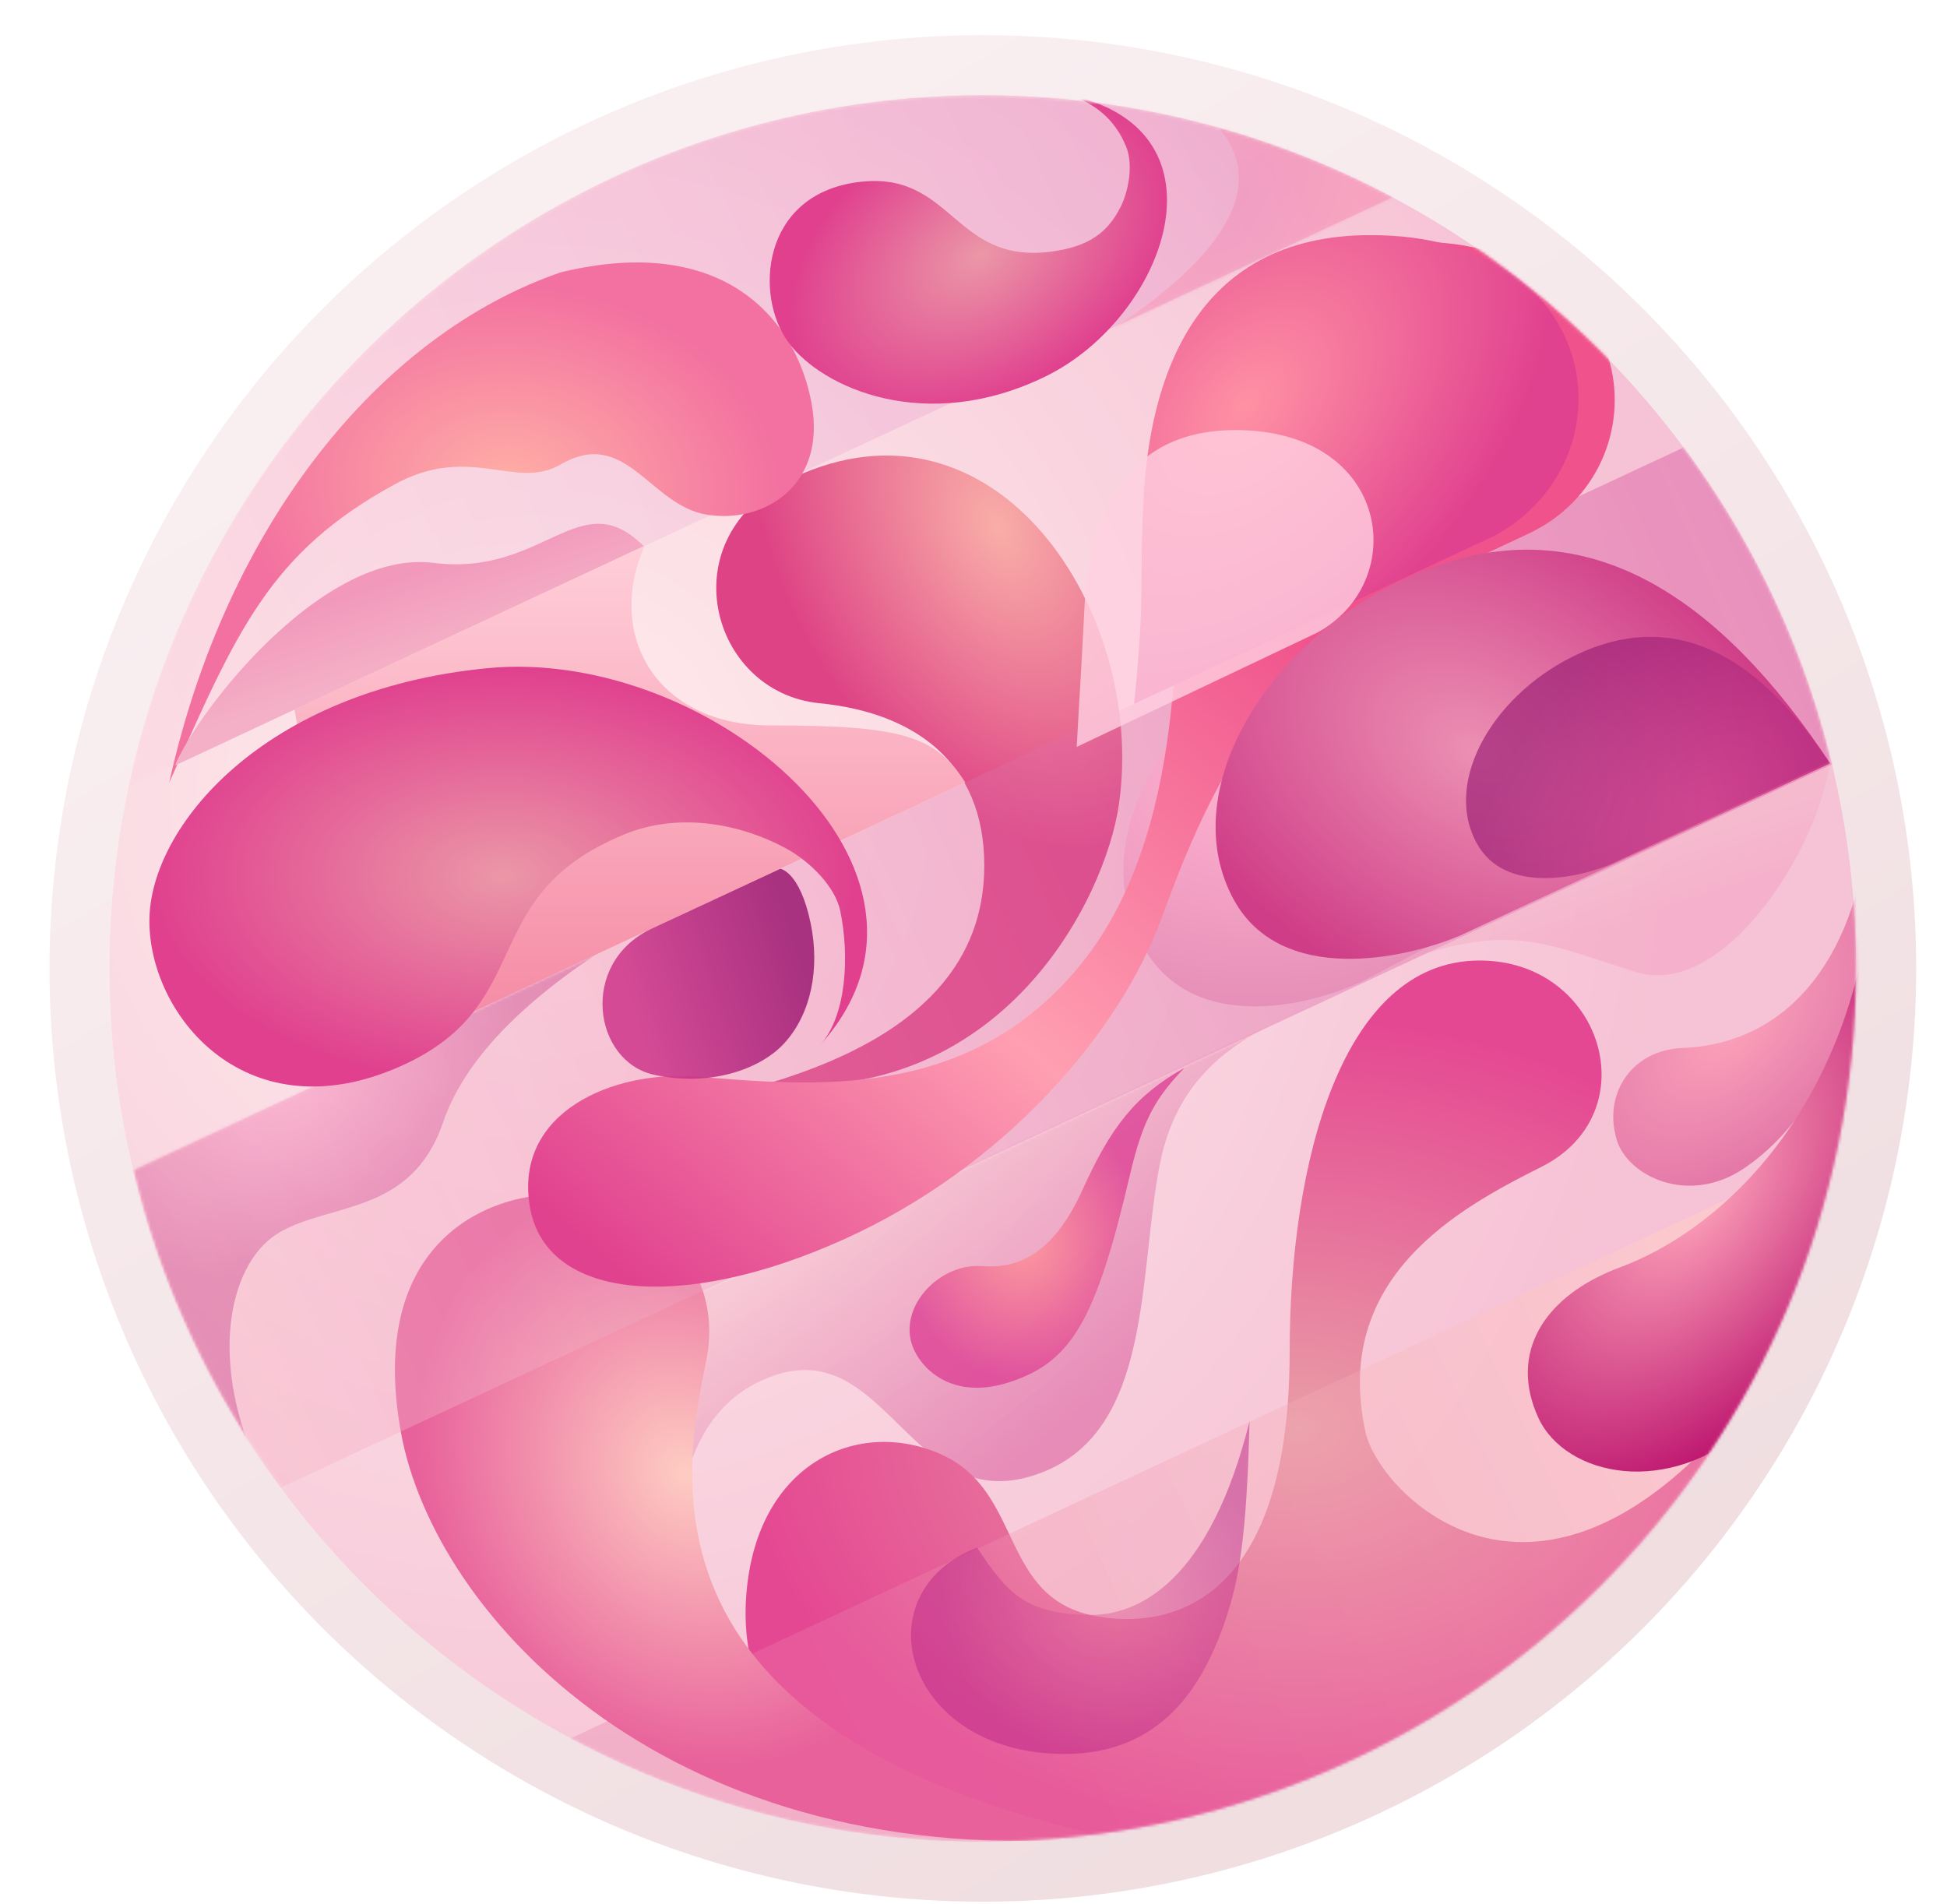
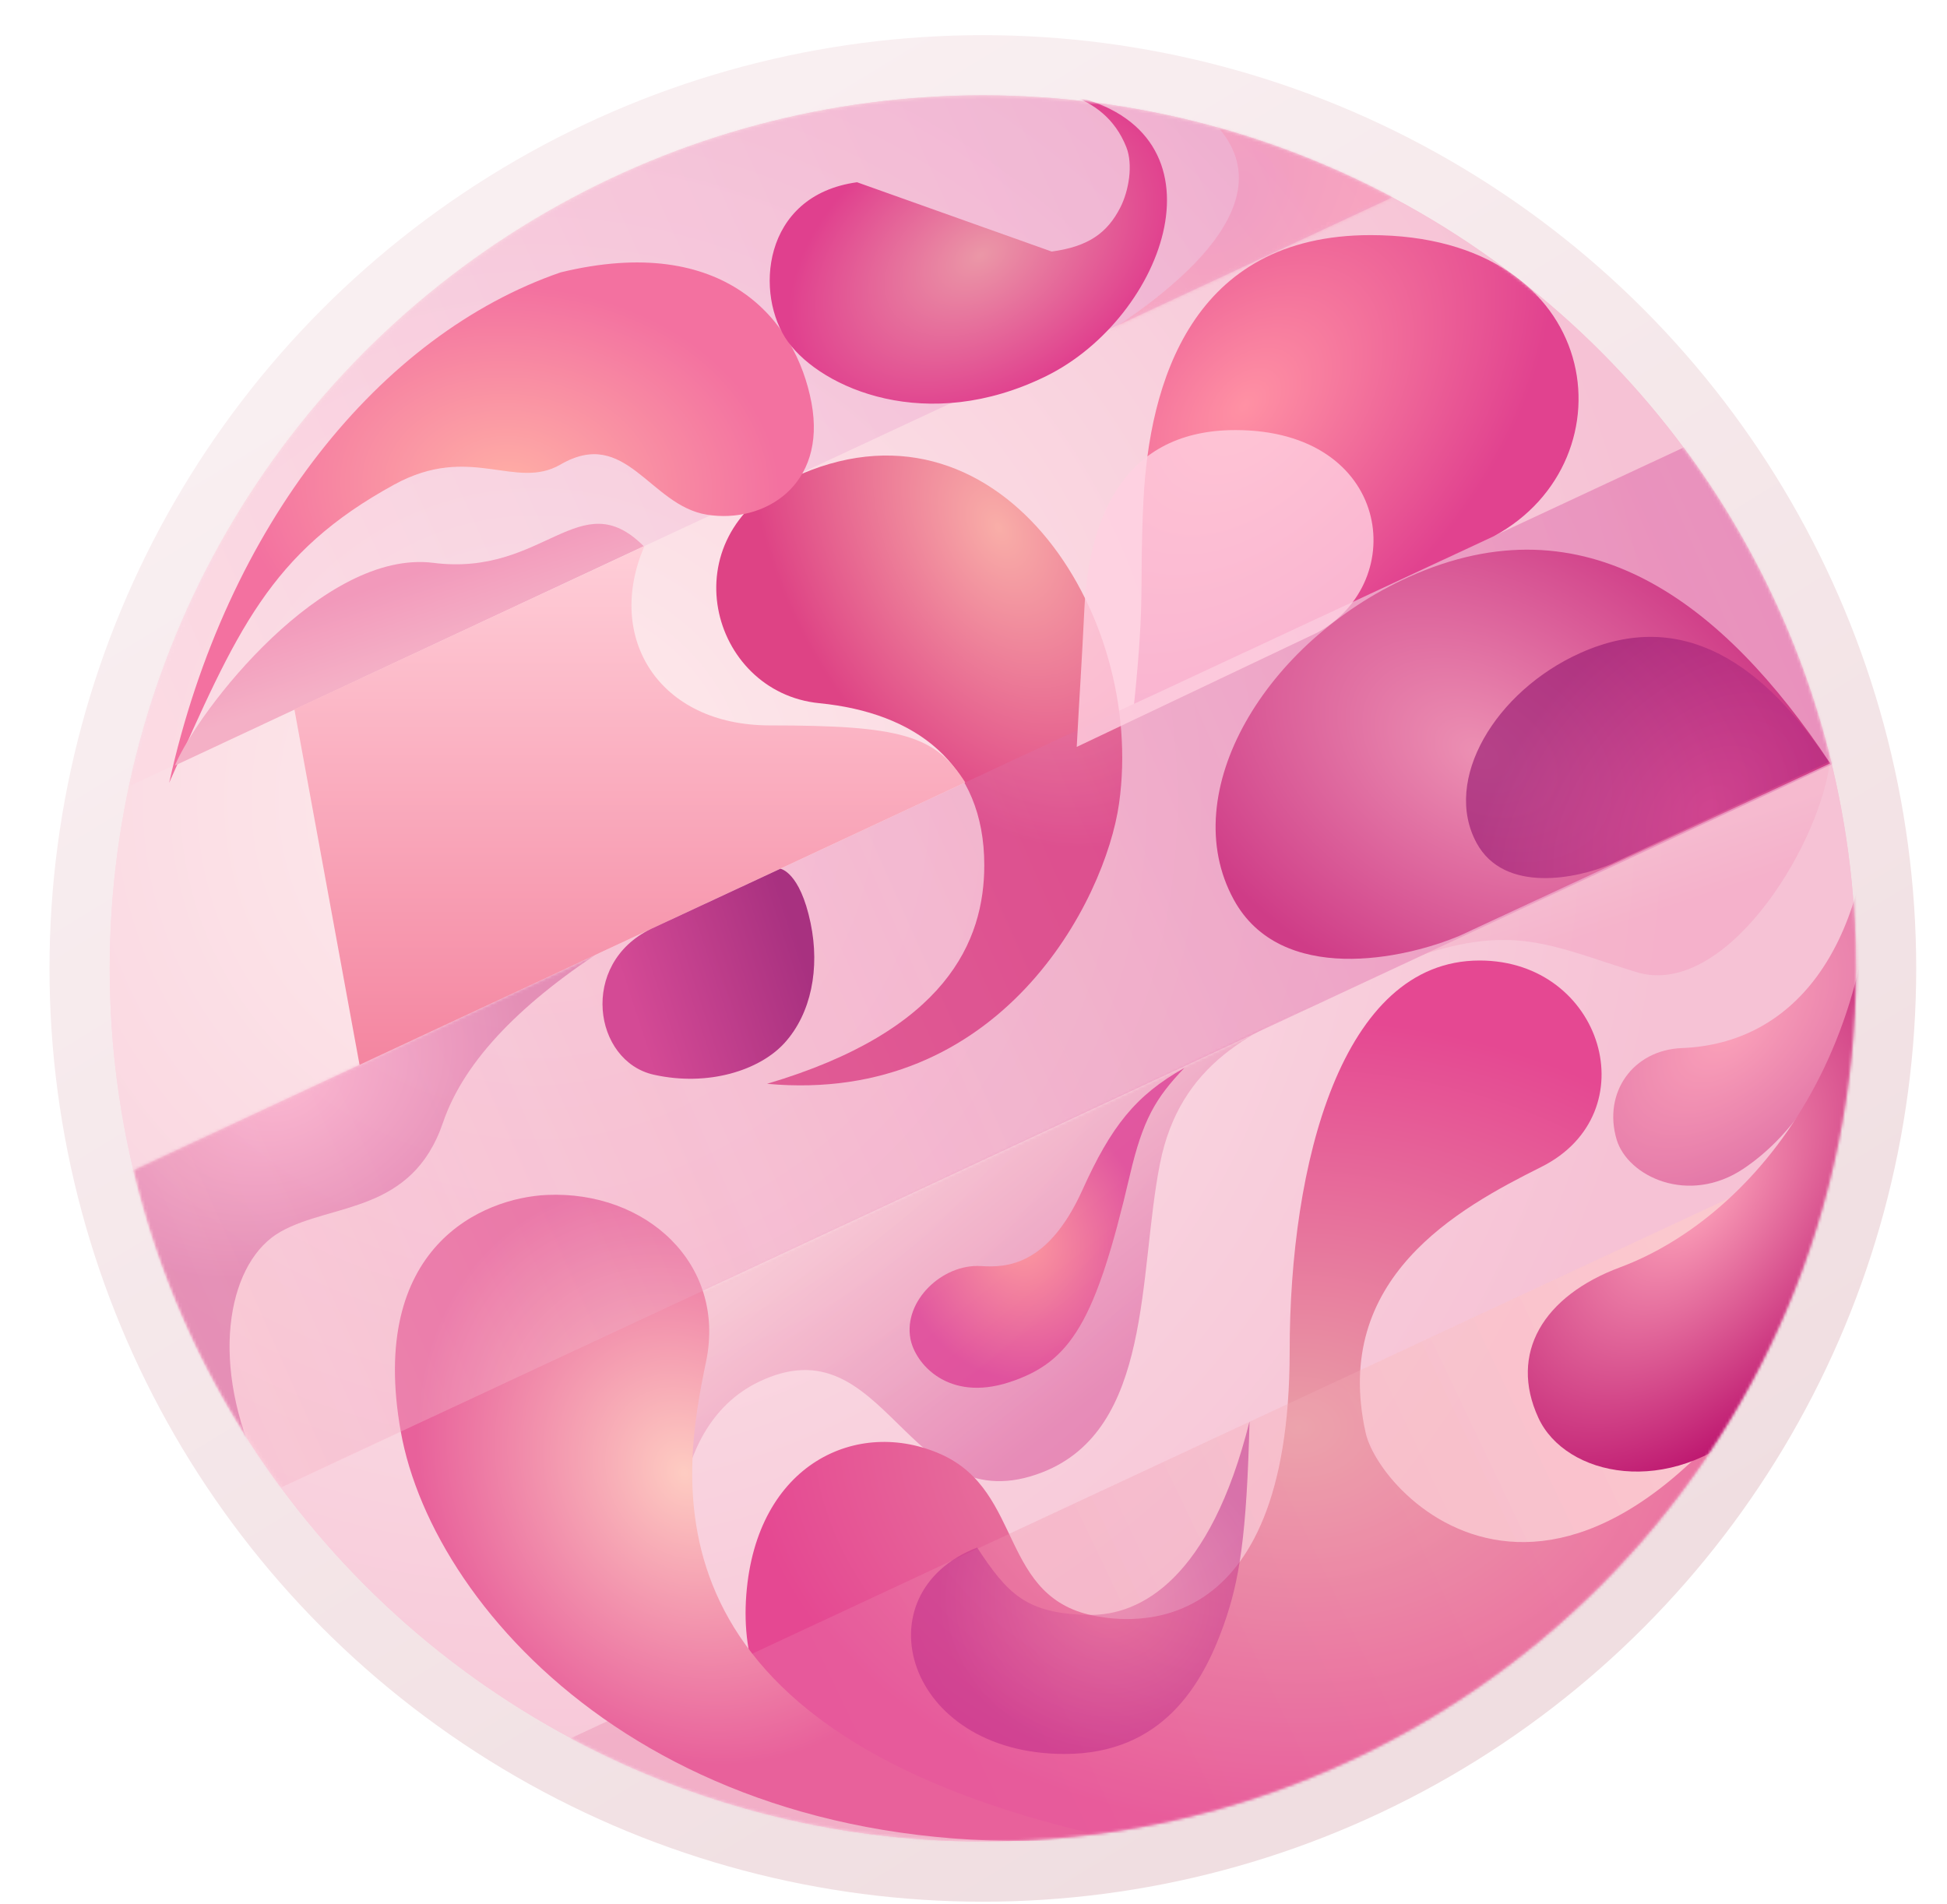
<svg xmlns="http://www.w3.org/2000/svg" width="679" height="664" viewBox="0 0 679 664" fill="none">
  <circle cx="342.76" cy="337.761" r="315" fill="url(#paint0_radial_1052_28)" stroke="url(#paint1_linear_1052_28)" stroke-width="21" />
  <g filter="url(#filter0_d_1052_28)">
    <ellipse cx="536.5" cy="260.5" rx="96.5" ry="77.5" fill="#C4C4C4" />
    <ellipse cx="299.5" cy="117.5" rx="96.5" ry="77.5" fill="#C4C4C4" />
    <ellipse cx="583.748" cy="421.555" rx="96.5" ry="48" transform="rotate(-71.294 583.748 421.555)" fill="#C4C4C4" />
    <ellipse cx="110" cy="325.5" rx="96.5" ry="70" transform="rotate(90 110 325.5)" fill="#C4C4C4" />
    <ellipse cx="230.191" cy="534.214" rx="96.5" ry="70" transform="rotate(54.249 230.191 534.214)" fill="#C4C4C4" />
  </g>
  <circle cx="342.76" cy="337.761" r="304.5" fill="url(#paint2_radial_1052_28)" />
  <mask id="mask0_1052_28" style="mask-type:alpha" maskUnits="userSpaceOnUse" x="38" y="33" width="610" height="610">
    <circle cx="342.76" cy="337.761" r="304.5" fill="url(#paint3_radial_1052_28)" />
  </mask>
  <g mask="url(#mask0_1052_28)">
    <g style="mix-blend-mode:multiply">
      <mask id="mask1_1052_28" style="mask-type:alpha" maskUnits="userSpaceOnUse" x="38" y="33" width="610" height="610">
        <g style="mix-blend-mode:screen" opacity="0.4">
          <circle cx="342.76" cy="337.761" r="304.5" fill="url(#paint4_radial_1052_28)" />
        </g>
      </mask>
      <g mask="url(#mask1_1052_28)">
        <rect opacity="0.33" x="-85.043" y="200.295" width="653" height="122" transform="rotate(-25 -85.043 200.295)" fill="url(#paint5_linear_1052_28)" />
        <rect opacity="0.46" x="18.076" y="421.434" width="653" height="122" transform="rotate(-25 18.076 421.434)" fill="url(#paint6_linear_1052_28)" />
        <rect x="162.982" y="623.087" width="560.786" height="122" transform="rotate(-25 162.982 623.087)" fill="url(#paint7_linear_1052_28)" />
      </g>
    </g>
    <mask id="mask2_1052_28" style="mask-type:alpha" maskUnits="userSpaceOnUse" x="44" y="33" width="442" height="242">
      <path fill-rule="evenodd" clip-rule="evenodd" d="M485.638 68.794L44.878 274.324C74.063 136.601 196.344 33.261 342.76 33.261C394.396 33.261 443.03 46.113 485.638 68.794Z" fill="url(#paint8_linear_1052_28)" />
    </mask>
    <g mask="url(#mask2_1052_28)">
      <path opacity="0.5" d="M424 43.5C448.186 69.5 413.5 100 376.5 122L515 60C478 47.333 408 26.3 424 43.5Z" fill="url(#paint9_radial_1052_28)" />
    </g>
    <g opacity="0.6" filter="url(#filter1_d_1052_28)">
      <path d="M595.105 407.557C627.139 386.037 645.26 334.469 640 273.5C637.939 331.589 612.214 364.015 573.55 365.536C556.47 366.207 545.965 381.084 550.775 397.395C554.574 410.28 575.848 420.493 595.105 407.557Z" fill="url(#paint10_radial_1052_28)" />
    </g>
    <g opacity="0.4">
      <mask id="mask3_1052_28" style="mask-type:alpha" maskUnits="userSpaceOnUse" x="97" y="266" width="551" height="341">
        <path fill-rule="evenodd" clip-rule="evenodd" d="M640.841 400.258C645.049 380.086 647.26 359.182 647.26 337.761C647.26 313.241 644.362 289.398 638.89 266.556L97.913 518.818C124.654 554.921 159.191 584.903 199.036 606.275L640.841 400.258Z" fill="url(#paint11_linear_1052_28)" />
      </mask>
      <g mask="url(#mask3_1052_28)">
        <path d="M464.723 348.033C467.299 347.021 469.896 346.016 472.5 345L464.723 348.033C436.87 358.978 411.441 370.759 404.5 406C396.917 444.5 402 498.5 363.5 513.5C316 532.007 309.5 460.182 264.5 482C231.5 498 231.5 549.5 245 579.5C255.8 603.5 201.167 511.167 172.5 462L464.723 348.033Z" fill="url(#paint12_linear_1052_28)" />
      </g>
    </g>
    <g filter="url(#filter2_d_1052_28)">
      <path d="M247.261 556.261C243.761 602.261 277.261 638.761 369.761 640.761C473.76 633.261 587.76 567.261 632.76 432.261C542.265 599.734 468.598 523.734 463.265 499.734C451.265 445.734 495.5 421.5 524.5 407C562 388.25 546 335 503 335C454.695 335 436.76 406.261 436.76 471.261C436.76 574.261 379.76 565.468 369.761 563.761C335.26 557.87 344.26 520.261 315.26 507.261C286.26 494.261 250.761 510.261 247.261 556.261Z" fill="url(#paint13_radial_1052_28)" />
    </g>
    <g opacity="0.5">
      <mask id="mask4_1052_28" style="mask-type:alpha" maskUnits="userSpaceOnUse" x="38" y="33" width="610" height="610">
        <g style="mix-blend-mode:screen" opacity="0.4">
          <circle cx="342.76" cy="337.761" r="304.5" fill="url(#paint14_radial_1052_28)" />
        </g>
      </mask>
      <g mask="url(#mask4_1052_28)">
        <rect x="162.982" y="623.087" width="560.786" height="122" transform="rotate(-25 162.982 623.087)" fill="url(#paint15_linear_1052_28)" />
      </g>
    </g>
    <g filter="url(#filter3_d_1052_28)">
      <path d="M597.741 496.735C645.567 453.396 662.408 366.133 639 266.5C649.597 363.132 599 424.5 552 442C525.208 451.976 513.142 472 523.5 494.5C532.895 514.907 568.992 522.788 597.741 496.735Z" fill="url(#paint16_radial_1052_28)" />
    </g>
    <g filter="url(#filter4_d_1052_28)">
      <path d="M126.76 499.261C138.26 563.761 221.26 654.261 373.26 640.761C207.76 603.76 225.093 514.429 233.26 474.761C240.26 440.761 212.26 415.227 177.76 416.761C155.26 417.761 115.26 434.761 126.76 499.261Z" fill="url(#paint17_radial_1052_28)" />
    </g>
    <path d="M390.26 280.261C385.439 314.261 349 385.5 267.5 378C330 359.5 343.26 328.261 343.26 301.761C343.26 266.107 319.1 248.538 285.76 245.261C247.5 241.5 233 187.172 276.26 166.761C347.26 133.261 399.76 213.261 390.26 280.261Z" fill="url(#paint18_radial_1052_28)" />
    <g opacity="0.7">
      <mask id="mask5_1052_28" style="mask-type:alpha" maskUnits="userSpaceOnUse" x="38" y="33" width="610" height="610">
        <g style="mix-blend-mode:screen" opacity="0.4">
          <circle cx="342.76" cy="337.761" r="304.5" fill="url(#paint19_radial_1052_28)" />
        </g>
      </mask>
      <g mask="url(#mask5_1052_28)">
        <rect x="18.076" y="421.434" width="653" height="122" transform="rotate(-25 18.076 421.434)" fill="url(#paint20_linear_1052_28)" />
      </g>
    </g>
    <g opacity="0.4">
      <mask id="mask6_1052_28" style="mask-type:alpha" maskUnits="userSpaceOnUse" x="46" y="156" width="593" height="363">
        <path fill-rule="evenodd" clip-rule="evenodd" d="M638.89 266.556L97.913 518.818C73.831 486.305 56.071 448.828 46.45 408.203L587.141 156.074C611.309 188.529 629.164 225.962 638.89 266.556Z" fill="url(#paint21_radial_1052_28)" />
      </mask>
      <g mask="url(#mask6_1052_28)">
        <path d="M98 429.5C80 439.5 73 473 89 509.5L17 416C80 387.167 185 329.5 213 329.5C182.5 349 162 369.5 154.5 391.5C143.671 423.265 116 419.5 98 429.5Z" fill="url(#paint22_radial_1052_28)" />
      </g>
    </g>
    <g filter="url(#filter5_d_1052_28)">
      <path d="M270 140.5C264.625 111.655 239.68 81.095 182.5 95C119.806 116.626 66 182.559 46 273C69.569 220.164 80.875 192.87 124.5 169C151 154.5 166.712 171.167 182.5 162C205.319 148.75 213.549 176.255 233.5 179.5C253.451 182.745 275.375 169.346 270 140.5Z" fill="url(#paint23_radial_1052_28)" />
    </g>
    <path d="M61 267L224.5 190.5C202.223 168.207 189.77 201.207 151.193 196.314C112.745 191.436 69.087 247.681 61 267Z" fill="url(#paint24_linear_1052_28)" />
    <path opacity="0.4" d="M638 267L494.5 333.5C528 322.209 540.757 329.736 570.5 339C601 348.5 633.5 297 638 267Z" fill="url(#paint25_linear_1052_28)" />
-     <path d="M466 211C527.404 179.453 567.559 209.459 605 273.6L476.197 341.745C456.728 351.205 413.695 361.612 397.321 327.554C376.853 284.983 416.223 236.574 466 211Z" fill="url(#paint26_radial_1052_28)" />
    <g filter="url(#filter6_d_1052_28)">
-       <path d="M479.765 84.235C561.276 84.235 568.26 163.878 519.76 186.262C506.76 192.262 482.76 203.762 472.26 209.762C426.771 235.756 406.76 279.762 392.26 319.762C377.76 359.762 337.76 406.762 281.26 432.262C224.76 457.762 177.217 453.5 171.76 420.762C166.304 388.024 200.5 373.187 230 375.501C270 378.638 323.76 384.262 362.76 337.762C401.76 291.262 396.76 215.762 398.76 174.762C400.76 133.762 417.265 84.235 479.765 84.235Z" fill="url(#paint27_linear_1052_28)" />
-     </g>
+       </g>
    <path d="M478 82C559.511 82 570 160.5 521 187L395.5 245.5C399.5 206.5 397.261 205.5 398.76 174.762C400.76 133.762 415.5 82 478 82Z" fill="url(#paint28_radial_1052_28)" />
    <g opacity="0.8" filter="url(#filter7_i_1052_28)">
      <path d="M450.819 135C504.981 135 511.951 187.814 479.392 205.642L395.5 245.5C396.5 226.5 397.223 217 398.167 197.409C399.495 169.825 409.29 135 450.819 135Z" fill="#FFD1E1" />
    </g>
    <path d="M491.26 201.26C552.76 173.471 600.765 209.734 638.265 266.234L509.26 326.26C489.76 334.594 446.66 343.76 430.26 313.76C409.76 276.26 441.405 223.788 491.26 201.26Z" fill="url(#paint29_radial_1052_28)" />
    <path opacity="0.7" d="M550.992 227.803C587.283 211.429 615.636 232.442 637.765 265.734L561.613 301.457C550.107 306.367 524.674 311.768 514.996 294.091C502.899 271.995 521.573 241.076 550.992 227.803Z" fill="url(#paint30_radial_1052_28)" />
    <path fill-rule="evenodd" clip-rule="evenodd" d="M336.621 272.894L125.389 371.393L102.661 247.379L224.756 190.445C210.929 222.282 229.621 253 268.5 253C313.948 253 326.207 256.417 336.621 272.894Z" fill="url(#paint31_linear_1052_28)" />
    <path opacity="0.8" d="M317.5 466.902C319.102 475.509 330.536 489.097 352.018 482.072C373.5 475.047 382.1 461 394 410C398.574 390.396 403 383 413 372.5C396 382 387.436 393 377.5 415C365.5 441.57 350.98 442.132 342.131 441.57C328.664 440.715 315.043 453.703 317.5 466.902Z" fill="url(#paint32_radial_1052_28)" />
    <path opacity="0.9" d="M273.659 363.691C282.891 353.459 285.989 337.772 282.692 321.947C278.943 303.956 272.14 303 272.14 303L227 324C201.866 336.165 206.976 370.125 227.998 374.827C247.076 379.094 265.046 373.236 273.659 363.691Z" fill="url(#paint33_linear_1052_28)" />
    <g filter="url(#filter8_d_1052_28)">
-       <path d="M123.961 373.033C72.078 394.264 39.098 354 39.098 321.214C39.098 288.428 78.915 240.606 156.94 233.049C234.965 225.493 327.5 304.099 273 364.5C282.232 354.268 283.308 333.44 280.011 317.615C278.33 309.549 269.878 300.57 260.705 295.668C245.735 287.667 224.325 282.974 204.801 290.986C151.31 312.937 175.843 351.802 123.961 373.033Z" fill="url(#paint34_radial_1052_28)" />
-     </g>
+       </g>
    <g filter="url(#filter9_d_1052_28)">
-       <path d="M285.886 63.562C252.497 68.135 250.08 103.142 261.867 119.298C273.655 135.455 310.228 151.651 351.826 131.185C393.424 110.719 417.265 45.734 360.265 33.234C368.488 36.019 375.816 41.367 379.765 51.234C382.265 57.48 380.608 66.6 377.765 72.234C373.125 81.43 366.338 86.026 353.765 87.734C319.318 92.414 319.276 58.99 285.886 63.562Z" fill="url(#paint35_radial_1052_28)" />
+       <path d="M285.886 63.562C252.497 68.135 250.08 103.142 261.867 119.298C273.655 135.455 310.228 151.651 351.826 131.185C393.424 110.719 417.265 45.734 360.265 33.234C368.488 36.019 375.816 41.367 379.765 51.234C382.265 57.48 380.608 66.6 377.765 72.234C373.125 81.43 366.338 86.026 353.765 87.734Z" fill="url(#paint35_radial_1052_28)" />
    </g>
    <path opacity="0.5" d="M371.265 611.734C315.573 611.734 299.765 555.734 340.765 539.734C351.265 555.734 357.765 562.89 379.765 563.234C397.765 563.515 422.015 550.734 435.765 495.734C434.765 535.734 432.265 551.234 426.765 566.734C419.313 587.734 405.265 611.734 371.265 611.734Z" fill="url(#paint36_radial_1052_28)" />
  </g>
  <defs>
    <filter id="filter0_d_1052_28" x="0" y="0" width="678.752" height="662.584" filterUnits="userSpaceOnUse" color-interpolation-filters="sRGB">
      <feFlood flood-opacity="0" result="BackgroundImageFix" />
      <feColorMatrix in="SourceAlpha" type="matrix" values="0 0 0 0 0 0 0 0 0 0 0 0 0 0 0 0 0 0 127 0" result="hardAlpha" />
      <feOffset />
      <feGaussianBlur stdDeviation="20" />
      <feColorMatrix type="matrix" values="0 0 0 0 0.583 0 0 0 0 0.063 0 0 0 0 0.375 0 0 0 0.34 0" />
      <feBlend mode="normal" in2="BackgroundImageFix" result="effect1_dropShadow_1052_28" />
      <feBlend mode="normal" in="SourceGraphic" in2="effect1_dropShadow_1052_28" result="shape" />
    </filter>
    <filter id="filter1_d_1052_28" x="533.605" y="244.5" width="149.296" height="198.037" filterUnits="userSpaceOnUse" color-interpolation-filters="sRGB">
      <feFlood flood-opacity="0" result="BackgroundImageFix" />
      <feColorMatrix in="SourceAlpha" type="matrix" values="0 0 0 0 0 0 0 0 0 0 0 0 0 0 0 0 0 0 127 0" result="hardAlpha" />
      <feOffset dx="13" />
      <feGaussianBlur stdDeviation="14.5" />
      <feColorMatrix type="matrix" values="0 0 0 0 0.583 0 0 0 0 0.063 0 0 0 0 0.375 0 0 0 0.23 0" />
      <feBlend mode="normal" in2="BackgroundImageFix" result="effect1_dropShadow_1052_28" />
      <feBlend mode="normal" in="SourceGraphic" in2="effect1_dropShadow_1052_28" result="shape" />
    </filter>
    <filter id="filter2_d_1052_28" x="231.015" y="306" width="443.746" height="363.761" filterUnits="userSpaceOnUse" color-interpolation-filters="sRGB">
      <feFlood flood-opacity="0" result="BackgroundImageFix" />
      <feColorMatrix in="SourceAlpha" type="matrix" values="0 0 0 0 0 0 0 0 0 0 0 0 0 0 0 0 0 0 127 0" result="hardAlpha" />
      <feOffset dx="13" />
      <feGaussianBlur stdDeviation="14.5" />
      <feColorMatrix type="matrix" values="0 0 0 0 0.583 0 0 0 0 0.063 0 0 0 0 0.375 0 0 0 0.23 0" />
      <feBlend mode="normal" in2="BackgroundImageFix" result="effect1_dropShadow_1052_28" />
      <feBlend mode="normal" in="SourceGraphic" in2="effect1_dropShadow_1052_28" result="shape" />
    </filter>
    <filter id="filter3_d_1052_28" x="503.811" y="237.5" width="187.64" height="304.743" filterUnits="userSpaceOnUse" color-interpolation-filters="sRGB">
      <feFlood flood-opacity="0" result="BackgroundImageFix" />
      <feColorMatrix in="SourceAlpha" type="matrix" values="0 0 0 0 0 0 0 0 0 0 0 0 0 0 0 0 0 0 127 0" result="hardAlpha" />
      <feOffset dx="13" />
      <feGaussianBlur stdDeviation="14.5" />
      <feColorMatrix type="matrix" values="0 0 0 0 0.583 0 0 0 0 0.063 0 0 0 0 0.375 0 0 0 0.23 0" />
      <feBlend mode="normal" in2="BackgroundImageFix" result="effect1_dropShadow_1052_28" />
      <feBlend mode="normal" in="SourceGraphic" in2="effect1_dropShadow_1052_28" result="shape" />
    </filter>
    <filter id="filter4_d_1052_28" x="108.726" y="387.695" width="306.535" height="283.418" filterUnits="userSpaceOnUse" color-interpolation-filters="sRGB">
      <feFlood flood-opacity="0" result="BackgroundImageFix" />
      <feColorMatrix in="SourceAlpha" type="matrix" values="0 0 0 0 0 0 0 0 0 0 0 0 0 0 0 0 0 0 127 0" result="hardAlpha" />
      <feOffset dx="13" />
      <feGaussianBlur stdDeviation="14.5" />
      <feColorMatrix type="matrix" values="0 0 0 0 0.583 0 0 0 0 0.063 0 0 0 0 0.375 0 0 0 0.23 0" />
      <feBlend mode="normal" in2="BackgroundImageFix" result="effect1_dropShadow_1052_28" />
      <feBlend mode="normal" in="SourceGraphic" in2="effect1_dropShadow_1052_28" result="shape" />
    </filter>
    <filter id="filter5_d_1052_28" x="30" y="62.536" width="282.824" height="239.464" filterUnits="userSpaceOnUse" color-interpolation-filters="sRGB">
      <feFlood flood-opacity="0" result="BackgroundImageFix" />
      <feColorMatrix in="SourceAlpha" type="matrix" values="0 0 0 0 0 0 0 0 0 0 0 0 0 0 0 0 0 0 127 0" result="hardAlpha" />
      <feOffset dx="13" />
      <feGaussianBlur stdDeviation="14.5" />
      <feColorMatrix type="matrix" values="0 0 0 0 0.583 0 0 0 0 0.063 0 0 0 0 0.375 0 0 0 0.23 0" />
      <feBlend mode="normal" in2="BackgroundImageFix" result="effect1_dropShadow_1052_28" />
      <feBlend mode="normal" in="SourceGraphic" in2="effect1_dropShadow_1052_28" result="shape" />
    </filter>
    <filter id="filter6_d_1052_28" x="155.182" y="55.235" width="436.941" height="422.516" filterUnits="userSpaceOnUse" color-interpolation-filters="sRGB">
      <feFlood flood-opacity="0" result="BackgroundImageFix" />
      <feColorMatrix in="SourceAlpha" type="matrix" values="0 0 0 0 0 0 0 0 0 0 0 0 0 0 0 0 0 0 127 0" result="hardAlpha" />
      <feOffset dx="13" />
      <feGaussianBlur stdDeviation="14.5" />
      <feColorMatrix type="matrix" values="0 0 0 0 0.583 0 0 0 0 0.063 0 0 0 0 0.375 0 0 0 0.23 0" />
      <feBlend mode="normal" in2="BackgroundImageFix" result="effect1_dropShadow_1052_28" />
      <feBlend mode="normal" in="SourceGraphic" in2="effect1_dropShadow_1052_28" result="shape" />
    </filter>
    <filter id="filter7_i_1052_28" x="375.5" y="135" width="123.5" height="125.5" filterUnits="userSpaceOnUse" color-interpolation-filters="sRGB">
      <feFlood flood-opacity="0" result="BackgroundImageFix" />
      <feBlend mode="normal" in="SourceGraphic" in2="BackgroundImageFix" result="shape" />
      <feColorMatrix in="SourceAlpha" type="matrix" values="0 0 0 0 0 0 0 0 0 0 0 0 0 0 0 0 0 0 127 0" result="hardAlpha" />
      <feOffset dx="-20" dy="15" />
      <feGaussianBlur stdDeviation="14.5" />
      <feComposite in2="hardAlpha" operator="arithmetic" k2="-1" k3="1" />
      <feColorMatrix type="matrix" values="0 0 0 0 0.583 0 0 0 0 0.063 0 0 0 0 0.375 0 0 0 0.23 0" />
      <feBlend mode="normal" in2="shape" result="effect1_innerShadow_1052_28" />
    </filter>
    <filter id="filter8_d_1052_28" x="23.098" y="203.543" width="308.28" height="204.407" filterUnits="userSpaceOnUse" color-interpolation-filters="sRGB">
      <feFlood flood-opacity="0" result="BackgroundImageFix" />
      <feColorMatrix in="SourceAlpha" type="matrix" values="0 0 0 0 0 0 0 0 0 0 0 0 0 0 0 0 0 0 127 0" result="hardAlpha" />
      <feOffset dx="13" />
      <feGaussianBlur stdDeviation="14.5" />
      <feColorMatrix type="matrix" values="0 0 0 0 0.583 0 0 0 0 0.063 0 0 0 0 0.375 0 0 0 0.23 0" />
      <feBlend mode="normal" in2="BackgroundImageFix" result="effect1_dropShadow_1052_28" />
      <feBlend mode="normal" in="SourceGraphic" in2="effect1_dropShadow_1052_28" result="shape" />
    </filter>
    <filter id="filter9_d_1052_28" x="239.428" y="4.234" width="196.55" height="165.555" filterUnits="userSpaceOnUse" color-interpolation-filters="sRGB">
      <feFlood flood-opacity="0" result="BackgroundImageFix" />
      <feColorMatrix in="SourceAlpha" type="matrix" values="0 0 0 0 0 0 0 0 0 0 0 0 0 0 0 0 0 0 127 0" result="hardAlpha" />
      <feOffset dx="13" />
      <feGaussianBlur stdDeviation="14.5" />
      <feColorMatrix type="matrix" values="0 0 0 0 0.583 0 0 0 0 0.063 0 0 0 0 0.375 0 0 0 0.23 0" />
      <feBlend mode="normal" in2="BackgroundImageFix" result="effect1_dropShadow_1052_28" />
      <feBlend mode="normal" in="SourceGraphic" in2="effect1_dropShadow_1052_28" result="shape" />
    </filter>
    <radialGradient id="paint0_radial_1052_28" cx="0" cy="0" r="1" gradientUnits="userSpaceOnUse" gradientTransform="translate(188.265 277.234) rotate(67.06) scale(396.375)">
      <stop stop-color="#FEECED" />
      <stop offset="1" stop-color="#F6C2D5" />
    </radialGradient>
    <linearGradient id="paint1_linear_1052_28" x1="167.5" y1="87.5" x2="485.5" y2="608" gradientUnits="userSpaceOnUse">
      <stop stop-color="#F9EFF1" />
      <stop offset="1" stop-color="#F0DEE1" />
    </linearGradient>
    <radialGradient id="paint2_radial_1052_28" cx="0" cy="0" r="1" gradientUnits="userSpaceOnUse" gradientTransform="translate(188.265 277.234) rotate(67.06) scale(396.375)">
      <stop stop-color="#FEECED" />
      <stop offset="1" stop-color="#F6C2D5" />
    </radialGradient>
    <radialGradient id="paint3_radial_1052_28" cx="0" cy="0" r="1" gradientUnits="userSpaceOnUse" gradientTransform="translate(188.265 277.234) rotate(67.06) scale(396.375)">
      <stop stop-color="#FFE2E2" />
      <stop offset="1" stop-color="#F09AB9" />
    </radialGradient>
    <radialGradient id="paint4_radial_1052_28" cx="0" cy="0" r="1" gradientUnits="userSpaceOnUse" gradientTransform="translate(188.265 277.234) rotate(67.06) scale(396.375)">
      <stop stop-color="#F5C9DC" />
      <stop offset="1" stop-color="#9F2177" />
    </radialGradient>
    <linearGradient id="paint5_linear_1052_28" x1="13.334" y1="277.548" x2="474.945" y2="282.607" gradientUnits="userSpaceOnUse">
      <stop stop-color="#FFC8DE" />
      <stop offset="1" stop-color="#B90090" />
    </linearGradient>
    <linearGradient id="paint6_linear_1052_28" x1="669.272" y1="519.643" x2="44.434" y2="505.518" gradientUnits="userSpaceOnUse">
      <stop stop-color="#FFAFD6" />
      <stop offset="1" stop-color="#F56498" />
    </linearGradient>
    <linearGradient id="paint7_linear_1052_28" x1="620.052" y1="732.422" x2="263.984" y2="735.497" gradientUnits="userSpaceOnUse">
      <stop stop-color="#FFCCC8" />
      <stop offset="1" stop-color="#ED98BA" />
    </linearGradient>
    <linearGradient id="paint8_linear_1052_28" x1="36.765" y1="228.734" x2="457.265" y2="38.234" gradientUnits="userSpaceOnUse">
      <stop stop-color="#E16798" />
      <stop offset="1" stop-color="#B90090" />
    </linearGradient>
    <radialGradient id="paint9_radial_1052_28" cx="0" cy="0" r="1" gradientUnits="userSpaceOnUse" gradientTransform="translate(429 70.5) rotate(36.416) scale(37.901 61.766)">
      <stop stop-color="#F18CB6" />
      <stop offset="1" stop-color="#FF9BB3" />
    </radialGradient>
    <radialGradient id="paint10_radial_1052_28" cx="0" cy="0" r="1" gradientUnits="userSpaceOnUse" gradientTransform="translate(590.324 358.518) rotate(45.536) scale(44.043 76.96)">
      <stop stop-color="#FF8CA8" />
      <stop offset="1" stop-color="#D64289" />
    </radialGradient>
    <linearGradient id="paint11_linear_1052_28" x1="129.265" y1="569.734" x2="669.765" y2="290.734" gradientUnits="userSpaceOnUse">
      <stop stop-color="#E15E92" />
      <stop offset="1" stop-color="#FFCCC8" />
    </linearGradient>
    <linearGradient id="paint12_linear_1052_28" x1="275" y1="433" x2="343.5" y2="518.5" gradientUnits="userSpaceOnUse">
      <stop stop-color="#F3B1C2" />
      <stop offset="1" stop-color="#CD2881" />
    </linearGradient>
    <radialGradient id="paint13_radial_1052_28" cx="0" cy="0" r="1" gradientUnits="userSpaceOnUse" gradientTransform="translate(439.888 497.83) rotate(90) scale(142.93 192.873)">
      <stop stop-color="#E99DA6" />
      <stop offset="1" stop-color="#E54892" />
    </radialGradient>
    <radialGradient id="paint14_radial_1052_28" cx="0" cy="0" r="1" gradientUnits="userSpaceOnUse" gradientTransform="translate(188.265 277.234) rotate(67.06) scale(396.375)">
      <stop stop-color="#F5C9DC" />
      <stop offset="1" stop-color="#9F2177" />
    </radialGradient>
    <linearGradient id="paint15_linear_1052_28" x1="620.052" y1="732.422" x2="263.984" y2="735.497" gradientUnits="userSpaceOnUse">
      <stop stop-color="#FFCCC8" />
      <stop offset="1" stop-color="#ED98BA" />
    </linearGradient>
    <radialGradient id="paint16_radial_1052_28" cx="0" cy="0" r="1" gradientUnits="userSpaceOnUse" gradientTransform="translate(578.003 416.73) rotate(37.245) scale(73.66 128.711)">
      <stop stop-color="#FFA7BC" />
      <stop offset="1" stop-color="#BB126D" />
    </radialGradient>
    <radialGradient id="paint17_radial_1052_28" cx="0" cy="0" r="1" gradientUnits="userSpaceOnUse" gradientTransform="translate(225.765 513.734) rotate(149.421) scale(89.439 105.772)">
      <stop stop-color="#FECCC2" />
      <stop offset="1" stop-color="#E8619B" />
    </radialGradient>
    <radialGradient id="paint18_radial_1052_28" cx="0" cy="0" r="1" gradientUnits="userSpaceOnUse" gradientTransform="translate(348.265 184.234) rotate(63.435) scale(118.512 77.887)">
      <stop stop-color="#F9AEA8" />
      <stop offset="1" stop-color="#DE4385" />
    </radialGradient>
    <radialGradient id="paint19_radial_1052_28" cx="0" cy="0" r="1" gradientUnits="userSpaceOnUse" gradientTransform="translate(188.265 277.234) rotate(67.06) scale(396.375)">
      <stop stop-color="#F5C9DC" />
      <stop offset="1" stop-color="#9F2177" />
    </radialGradient>
    <linearGradient id="paint20_linear_1052_28" x1="669.272" y1="519.643" x2="31.89" y2="508.201" gradientUnits="userSpaceOnUse">
      <stop stop-color="#C21A7F" />
      <stop offset="1" stop-color="#FFE4E4" />
    </linearGradient>
    <radialGradient id="paint21_radial_1052_28" cx="0" cy="0" r="1" gradientUnits="userSpaceOnUse" gradientTransform="translate(188.265 277.234) rotate(67.06) scale(396.375 396.375)">
      <stop stop-color="#FFD1D1" />
      <stop offset="1" stop-color="#CF3C8D" />
    </radialGradient>
    <radialGradient id="paint22_radial_1052_28" cx="0" cy="0" r="1" gradientUnits="userSpaceOnUse" gradientTransform="translate(99 377) rotate(64.036) scale(63.955 86.078)">
      <stop stop-color="#FF9FC8" />
      <stop offset="1" stop-color="#C93C88" />
    </radialGradient>
    <radialGradient id="paint23_radial_1052_28" cx="0" cy="0" r="1" gradientUnits="userSpaceOnUse" gradientTransform="translate(164.5 169.5) rotate(-87.138) scale(70.087 94.577)">
      <stop stop-color="#FFAFA6" />
      <stop offset="1" stop-color="#F371A0" />
    </radialGradient>
    <linearGradient id="paint24_linear_1052_28" x1="158.257" y1="195.226" x2="167.506" y2="222.409" gradientUnits="userSpaceOnUse">
      <stop stop-color="#F299BB" />
      <stop offset="1" stop-color="#F4B0C6" />
    </linearGradient>
    <linearGradient id="paint25_linear_1052_28" x1="560.076" y1="324.035" x2="552.774" y2="302.398" gradientUnits="userSpaceOnUse">
      <stop stop-color="#F299BB" />
      <stop offset="1" stop-color="#F4B0C6" />
    </linearGradient>
    <radialGradient id="paint26_radial_1052_28" cx="0" cy="0" r="1" gradientUnits="userSpaceOnUse" gradientTransform="translate(440.5 270) rotate(88.047) scale(88.051 121.604)">
      <stop stop-color="#FFB3D0" />
      <stop offset="1" stop-color="#E48CB6" />
    </radialGradient>
    <linearGradient id="paint27_linear_1052_28" x1="490.265" y1="122.235" x2="210" y2="449" gradientUnits="userSpaceOnUse">
      <stop offset="0.244" stop-color="#F0538C" />
      <stop offset="0.649" stop-color="#FF9FB1" />
      <stop offset="1" stop-color="#E1428F" />
    </linearGradient>
    <radialGradient id="paint28_radial_1052_28" cx="0" cy="0" r="1" gradientUnits="userSpaceOnUse" gradientTransform="translate(434 141.5) rotate(43.531) scale(82.759 129.55)">
      <stop stop-color="#FF91A4" />
      <stop offset="1" stop-color="#E1428F" />
    </radialGradient>
    <radialGradient id="paint29_radial_1052_28" cx="0" cy="0" r="1" gradientUnits="userSpaceOnUse" gradientTransform="translate(515.765 262.734) rotate(119.148) scale(89.31 132.708)">
      <stop stop-color="#EC90B3" />
      <stop offset="1" stop-color="#CF3C87" />
    </radialGradient>
    <radialGradient id="paint30_radial_1052_28" cx="0" cy="0" r="1" gradientUnits="userSpaceOnUse" gradientTransform="translate(595.765 282.234) rotate(-135.306) scale(66.115 98.386)">
      <stop stop-color="#CC3B8C" />
      <stop offset="1" stop-color="#9F2177" />
    </radialGradient>
    <linearGradient id="paint31_linear_1052_28" x1="219.641" y1="190.445" x2="219.641" y2="371.393" gradientUnits="userSpaceOnUse">
      <stop stop-color="#FFCED8" />
      <stop offset="1" stop-color="#F485A0" />
    </linearGradient>
    <radialGradient id="paint32_radial_1052_28" cx="0" cy="0" r="1" gradientUnits="userSpaceOnUse" gradientTransform="translate(356.754 433.422) rotate(-7.999) scale(43.548 48.309)">
      <stop stop-color="#FF9494" />
      <stop offset="1" stop-color="#DD4095" />
    </radialGradient>
    <linearGradient id="paint33_linear_1052_28" x1="219.552" y1="349.277" x2="279.121" y2="329.877" gradientUnits="userSpaceOnUse">
      <stop stop-color="#D03D8D" />
      <stop offset="1" stop-color="#9F2177" />
    </linearGradient>
    <radialGradient id="paint34_radial_1052_28" cx="0" cy="0" r="1" gradientUnits="userSpaceOnUse" gradientTransform="translate(162.5 305.569) rotate(90) scale(73.156 123.5)">
      <stop stop-color="#EB97A7" />
      <stop offset="1" stop-color="#E0408E" />
    </radialGradient>
    <radialGradient id="paint35_radial_1052_28" cx="0" cy="0" r="1" gradientUnits="userSpaceOnUse" gradientTransform="translate(328.963 88.99) rotate(-122.375) scale(48.298 72.953)">
      <stop stop-color="#EB97A7" />
      <stop offset="1" stop-color="#E0408E" />
    </radialGradient>
    <radialGradient id="paint36_radial_1052_28" cx="0" cy="0" r="1" gradientUnits="userSpaceOnUse" gradientTransform="translate(386.265 557.734) rotate(97.386) scale(54.452 59.183)">
      <stop stop-color="#E36A9D" />
      <stop offset="1" stop-color="#BB2688" />
    </radialGradient>
  </defs>
</svg>